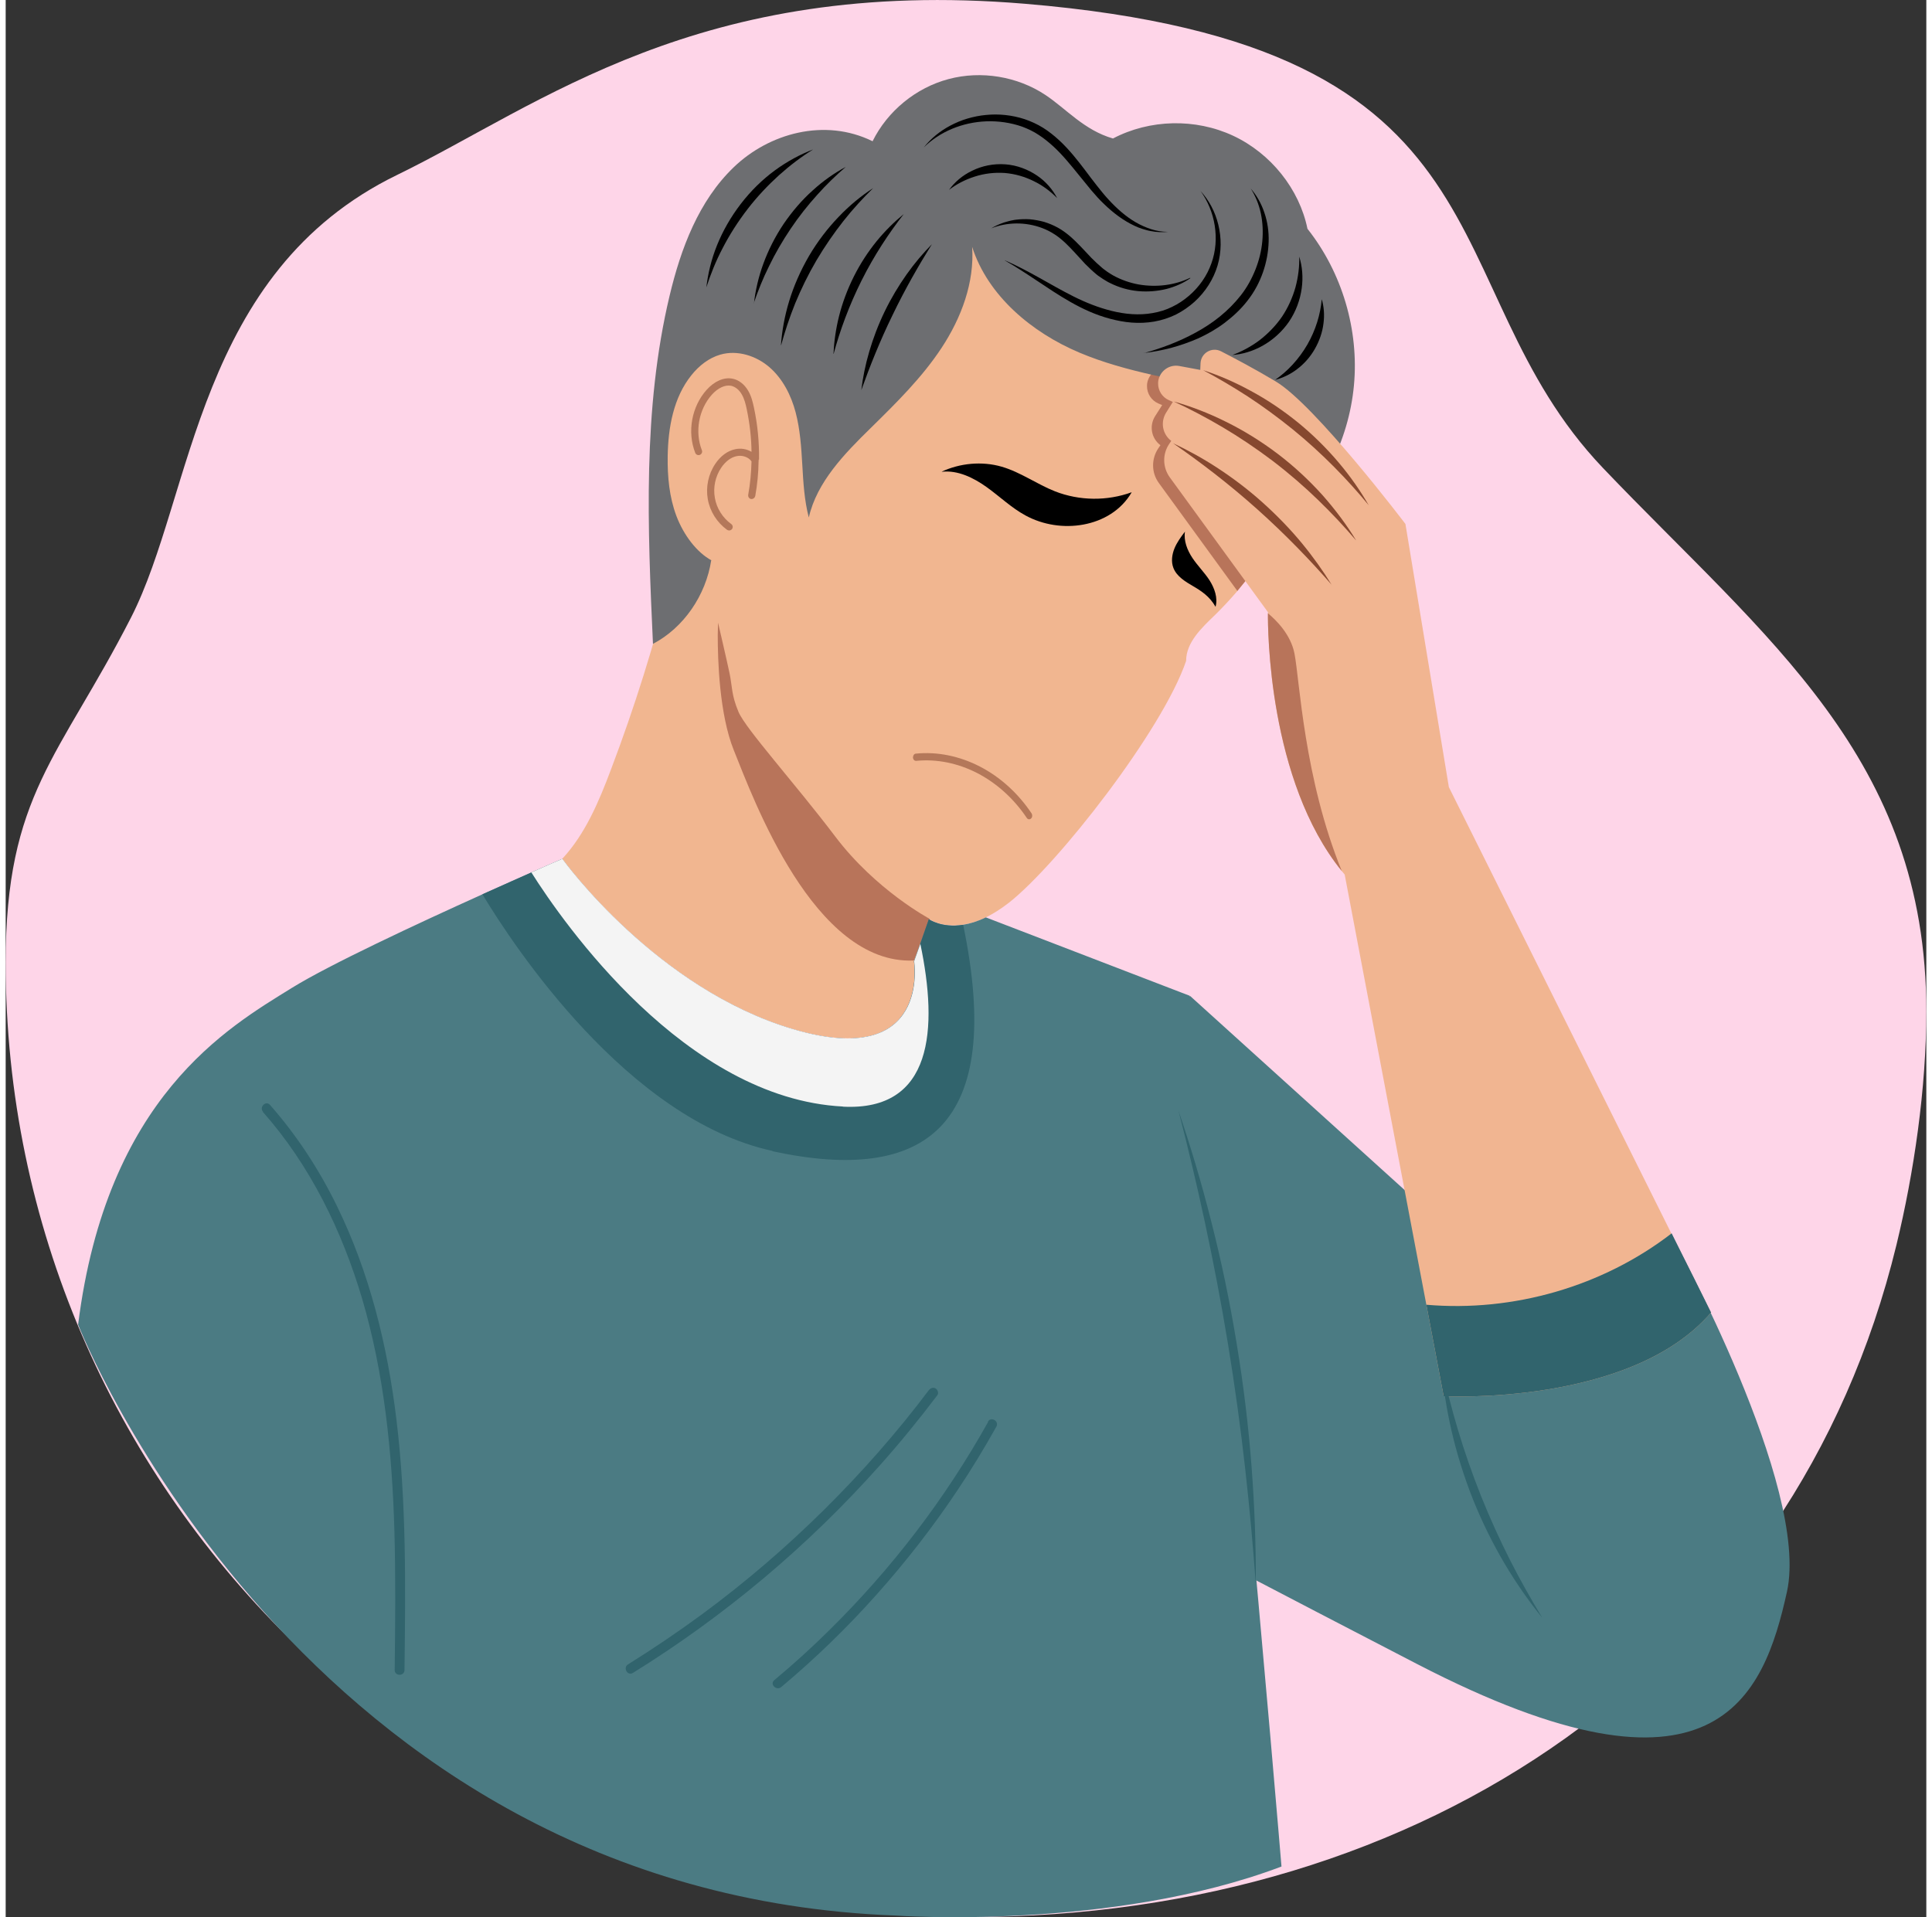
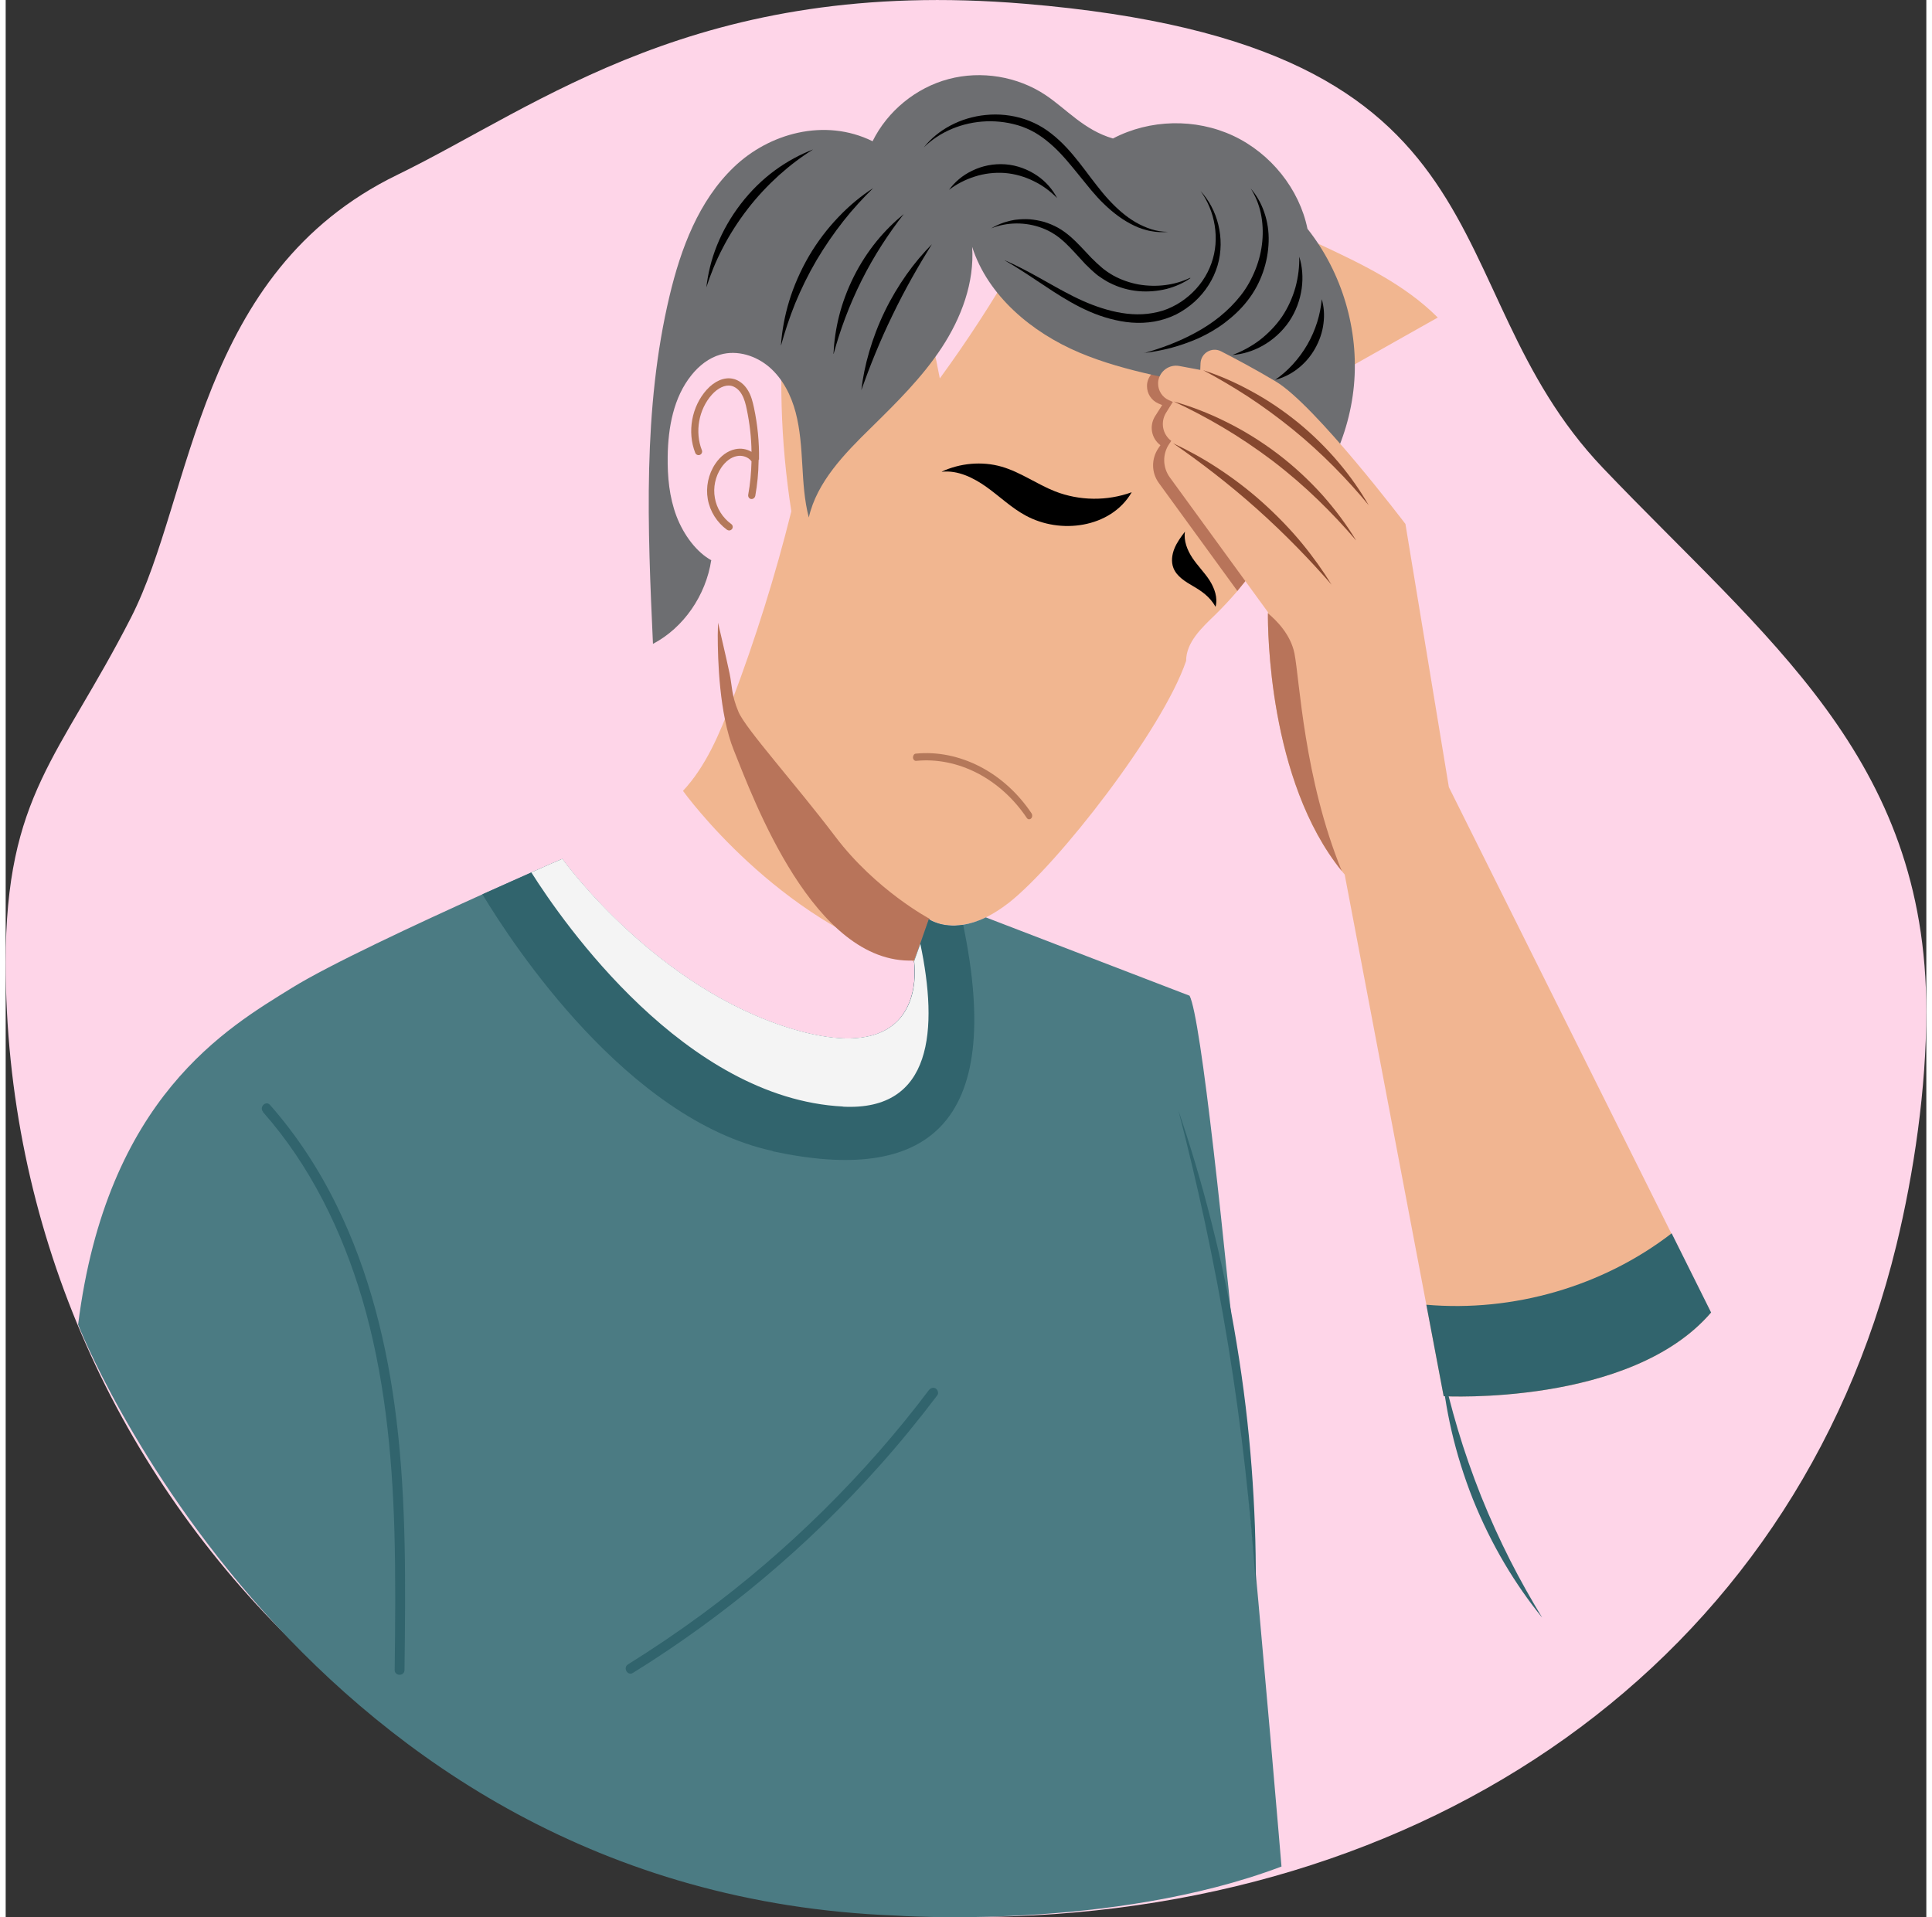
<svg xmlns="http://www.w3.org/2000/svg" id="_1_MAIN_INFO" data-name="1 MAIN INFO" viewBox="0 0 133.11 132.89" aria-hidden="true" width="133px" height="132px">
  <rect x="0" y="0" width="133.11" height="132.89" fill="#333333" stroke="none" />
  <defs>
    <linearGradient class="cerosgradient" data-cerosgradient="true" id="CerosGradient_ide17c51ee9" gradientUnits="userSpaceOnUse" x1="50%" y1="100%" x2="50%" y2="0%">
      <stop offset="0%" stop-color="#d1d1d1" />
      <stop offset="100%" stop-color="#d1d1d1" />
    </linearGradient>
    <linearGradient />
    <style>
      .cls-1-686d2477d64bf{
        fill: #b4785a;
      }

      .cls-2-686d2477d64bf{
        fill: #6d6e71;
      }

      .cls-3-686d2477d64bf{
        fill: #b8745a;
      }

      .cls-4-686d2477d64bf{
        fill: #f4f4f4;
      }

      .cls-5-686d2477d64bf{
        fill: #31646d;
      }

      .cls-6-686d2477d64bf{
        fill: #86482f;
      }

      .cls-7-686d2477d64bf{
        fill: #f1b591;
      }

      .cls-8-686d2477d64bf{
        fill: #4b7b83;
      }

      .cls-9-686d2477d64bf{
        fill: #fed5e8;
      }

      .cls-10-686d2477d64bf{
        fill: #f1b690;
      }
    </style>
  </defs>
  <path class="cls-9-686d2477d64bf" d="M0,66.72c0-11.64,3.73-14.22,8.69-23.92,4.33-8.47,4.52-23.91,18.45-30.68C37.04,7.3,48.03-1.63,70.62.26c34.7,2.89,27.91,19.42,40.09,32.19,11.31,11.85,22.4,20.06,22.4,37.65,0,5.35-.86,11.21-2.07,16.19-7.06,29.04-32.67,46.59-64.19,46.59C29.93,132.87,0,103.26,0,66.72Z" />
  <g>
-     <path class="cls-10-686d2477d64bf" d="M90.88,26.73c-.02.91-.09,1.82-.23,2.73-.63,4.19-2.51,8.22-5.29,11.51-.49.57-1,1.12-1.54,1.65-.93.9-2.01,1.9-2.01,3.19-1.63,4.8-8.89,14.1-12.29,16.77-.57.44-1.1.77-1.59,1.01-2.47,1.19-3.95.11-3.95.11l-1.03,2.93s1.2,7.54-8.37,4.71c-9.45-2.79-15.85-11.59-16.01-11.81h0c1.59-1.7,2.55-3.98,3.39-6.22,1.63-4.3,3.01-8.7,4.12-13.16-.76-4.87-.9-9.74-.4-14.55,2.65-1.46,5.26-3.01,7.88-4.55,1.24,3.13,2.17,6.48,2.81,9.89,3.79-5.19,7.06-10.86,9.69-16.82,5.45,2.29,11.02,4.9,16.6,7.51,2.93,1.37,5.93,2.79,8.22,5.09Z" />
+     <path class="cls-10-686d2477d64bf" d="M90.88,26.73c-.02.91-.09,1.82-.23,2.73-.63,4.19-2.51,8.22-5.29,11.51-.49.57-1,1.12-1.54,1.65-.93.9-2.01,1.9-2.01,3.19-1.63,4.8-8.89,14.1-12.29,16.77-.57.44-1.1.77-1.59,1.01-2.47,1.19-3.95.11-3.95.11l-1.03,2.93c-9.45-2.79-15.85-11.59-16.01-11.81h0c1.59-1.7,2.55-3.98,3.39-6.22,1.63-4.3,3.01-8.7,4.12-13.16-.76-4.87-.9-9.74-.4-14.55,2.65-1.46,5.26-3.01,7.88-4.55,1.24,3.13,2.17,6.48,2.81,9.89,3.79-5.19,7.06-10.86,9.69-16.82,5.45,2.29,11.02,4.9,16.6,7.51,2.93,1.37,5.93,2.79,8.22,5.09Z" />
    <path class="cls-3-686d2477d64bf" d="M90.65,29.45c-.63,4.19-2.51,8.22-5.29,11.51l-5.44-7.48c-.52-.71-.53-1.67-.04-2.4l.15-.22c-.63-.47-.79-1.34-.37-2.01l.49-.77-.28-.12c-.47-.21-.77-.68-.77-1.18,0-.06,0-.13.01-.2.11-.72.79-1.21,1.51-1.07l1.5.28.02-.48c.04-.73.81-1.18,1.47-.85.98.5,2.39,1.25,3.91,2.15.83.49,1.96,1.56,3.15,2.83Z" />
    <path class="cls-3-686d2477d64bf" d="M64.02,63.73v-.05s-3.71-1.97-6.53-5.7c-2.82-3.72-6.2-7.45-6.7-8.63s-.43-1.76-.62-2.67c-.19-.91-.8-3.52-.8-3.52,0,0-.01.32-.02.86,0,1.68.1,5.48,1.12,8,1.34,3.32,5.54,14.85,12.45,14.56l.04-.02" />
    <path class="cls-2-686d2477d64bf" d="M48.9,38.82c-.37,2.45-1.92,4.7-4.04,5.81-.37-8.07-.72-16.27,1.15-24.12.78-3.28,2.02-6.59,4.45-8.92,2.43-2.34,6.29-3.44,9.62-1.8,1.04-2.1,3.01-3.71,5.27-4.31s4.77-.19,6.72,1.11c1.45.97,2.67,2.43,4.67,3.01,2.55-1.34,5.72-1.41,8.33-.19,2.61,1.22,4.59,3.7,5.15,6.45,2.4,3.03,3.58,7.01,3.22,10.86-.36,3.85-2.25,7.54-5.15,10.07-.12-1.44.27-2.86.41-4.3.14-1.44-.04-3.03-1.06-4.05-.76-.76-1.84-1.06-2.88-1.31-3.47-.83-7.06-1.3-10.35-2.69-3.29-1.39-6.34-3.93-7.43-7.33.17,2.47-.75,4.92-2.11,6.99-1.36,2.07-3.14,3.82-4.91,5.56-1.83,1.79-3.74,3.75-4.3,6.21-.31-1.19-.38-2.42-.45-3.64-.07-1.22-.15-2.45-.46-3.64-.31-1.18-.89-2.33-1.81-3.13-.92-.8-2.23-1.22-3.41-.88-.8.23-1.48.77-2,1.42-1.25,1.55-1.62,3.64-1.65,5.63-.02,1.41.11,2.83.61,4.15.5,1.31,1.4,2.51,2.44,3.07Z" />
    <path class="cls-1-686d2477d64bf" d="M52.21,31.86c.02-1.21-.1-2.43-.35-3.6-.08-.37-.18-.81-.41-1.19-.26-.44-.65-.74-1.07-.82-.59-.12-1.25.16-1.8.77-1.04,1.16-1.36,2.92-.79,4.37.05.13.2.19.32.14.13-.05.19-.2.14-.32-.5-1.28-.22-2.83.69-3.85.42-.47.92-.7,1.33-.62.28.06.56.27.74.59.19.32.28.7.35,1.04.2.96.32,1.95.33,2.95-.33-.2-.74-.27-1.14-.18-.52.11-1.01.47-1.37,1.01-.48.71-.67,1.61-.52,2.45.15.85.64,1.62,1.33,2.12.04.03.1.05.15.05.08,0,.15-.04.2-.1.08-.11.06-.27-.06-.35-.59-.43-1.01-1.09-1.13-1.81-.13-.72.03-1.48.44-2.09.29-.43.67-.72,1.06-.8.4-.09.83.06,1.04.36-.02.78-.09,1.56-.23,2.32-.02.14.07.27.2.29.01,0,.03,0,.04,0,.12,0,.22-.09.25-.21.14-.79.22-1.59.23-2.4.01-.04.01-.08,0-.12Z" />
    <path d="M64.88,32.7c1.11-.12,2.19.41,3.1,1.06.91.65,1.72,1.44,2.7,1.97,1.21.66,2.66.88,4.01.63,1.36-.25,2.62-.98,3.35-2.24-1.7.62-3.62.6-5.31-.06-1.27-.5-2.39-1.33-3.7-1.71-1.38-.4-2.91-.24-4.15.34Z" />
    <path d="M83.85,42.06c.17-.62-.07-1.29-.42-1.84-.35-.54-.82-1-1.18-1.54-.36-.54-.62-1.2-.52-1.83-.28.37-.56.75-.73,1.17s-.24.92-.07,1.35c.23.59.83.95,1.38,1.27.55.32,1.14.71,1.54,1.42Z" />
    <path class="cls-1-686d2477d64bf" d="M70.93,56.79c-.06,0-.12-.03-.16-.09-.89-1.33-2.08-2.41-3.43-3.11-1.36-.7-2.82-.99-4.24-.85-.11.01-.21-.09-.22-.23,0-.14.08-.26.19-.27,1.48-.15,3.02.16,4.44.89,1.42.73,2.66,1.86,3.59,3.25.07.11.06.26-.03.35-.04.04-.08.06-.13.06Z" />
    <path class="cls-8-686d2477d64bf" d="M88.42,129.38c-11.8,4.47-26.73,3.4-26.73,3.4-41.25-1.55-56.67-40.96-56.67-40.96,1.98-15.79,10.39-20.6,14.81-23.34,2.6-1.61,8.67-4.44,13.21-6.49,2.84-1.28,5.09-2.26,5.53-2.45.16.22,6.56,9.02,16.01,11.81,9.57,2.83,8.37-4.71,8.37-4.71l1.03-2.93s.87.63,2.38.39c.46-.07.99-.23,1.57-.51l14.12,5.43c1.59,3.06,6.37,60.36,6.37,60.36Z" />
    <path class="cls-5-686d2477d64bf" d="M53.15,79.78c-10.06-2.18-17.98-14.26-20.11-17.79,1.29-.58,2.45-1.1,3.38-1.51,1.12-.5,1.91-.84,2.15-.94.16.22,6.56,9.02,16.01,11.81,9.57,2.83,8.37-4.71,8.37-4.71l.43-1.21.6-1.71s.87.63,2.38.39c2.9,13.96-2.58,17.99-13.21,15.69Z" />
    <path class="cls-4-686d2477d64bf" d="M58.02,76.7c-10.92-.56-19.38-12.73-21.59-16.23,1.12-.5,1.91-.84,2.15-.94.16.22,6.56,9.02,16.01,11.81,9.57,2.83,8.37-4.71,8.37-4.71l.43-1.21c1.24,5.91.87,11.61-5.36,11.29Z" />
-     <path class="cls-8-686d2477d64bf" d="M82.08,69.03l19.23,17.4,14.25-.61s9.5,17.25,7.89,24.52c-1.61,7.27-4.91,15.73-25.62,5.01-20.7-10.72-22.79-11.97-22.79-11.97l7.03-34.33Z" />
    <path class="cls-7-686d2477d64bf" d="M118.19,90.98c-5.57,6.5-18.53,5.8-18.53,5.8l-1.2-6.34-5.66-29.82c-.07-.08-.14-.16-.2-.24-5.1-6.29-5.13-16.83-5.12-17.87,0-.05,0-.08,0-.08l-6.8-9.34c-.5-.69-.52-1.62-.04-2.32l.14-.21c-.61-.46-.76-1.3-.36-1.95l.47-.75-.27-.12c-.46-.2-.75-.66-.75-1.14,0-.06,0-.13.01-.19.11-.7.77-1.17,1.46-1.04l1.45.27.02-.47c.04-.71.79-1.14,1.42-.82.95.49,2.32,1.21,3.79,2.09,2.74,1.63,8.99,9.88,8.99,9.88l3.01,18.24,15.42,30.94,2.74,5.5Z" />
    <path class="cls-5-686d2477d64bf" d="M118.19,90.98c-5.57,6.5-18.53,5.8-18.53,5.8l-1.2-6.34c6.02.52,12.22-1.26,17-4.95l2.74,5.5Z" />
    <path class="cls-3-686d2477d64bf" d="M92.6,60.38c-5.1-6.29-5.13-16.83-5.12-17.87.58.48,1.58,1.47,1.84,2.79.36,1.84.65,8.63,3.28,15.08Z" />
    <path d="M48.56,19.92c.29-.9.66-1.83,1.14-2.74.47-.91,1.05-1.82,1.72-2.69.67-.87,1.41-1.65,2.17-2.34.77-.69,1.56-1.29,2.37-1.79-.89.34-1.79.82-2.65,1.45-.86.63-1.66,1.41-2.36,2.32-.7.91-1.25,1.88-1.65,2.87-.4.99-.63,1.98-.74,2.92Z" />
-     <path d="M51.85,21c.29-.84.63-1.7,1.06-2.56.42-.87.92-1.73,1.49-2.58.57-.85,1.19-1.63,1.84-2.35.64-.72,1.31-1.36,1.98-1.94-.78.42-1.56.96-2.29,1.63-.74.66-1.42,1.45-2.02,2.33-.59.88-1.06,1.82-1.4,2.75-.34.93-.55,1.86-.65,2.74Z" />
    <path d="M53.74,23.93c.26-.94.58-1.92.98-2.91.41-.99.89-1.98,1.47-2.97.58-.98,1.21-1.89,1.87-2.73.66-.84,1.36-1.59,2.06-2.28-.82.53-1.64,1.2-2.39,1.99-.76.79-1.46,1.7-2.06,2.72-.59,1.02-1.05,2.07-1.37,3.12-.32,1.05-.5,2.08-.57,3.06Z" />
    <path d="M57.38,24.53c.44-1.62,1.07-3.35,1.94-5.09.87-1.74,1.89-3.28,2.92-4.6-.65.53-1.29,1.16-1.88,1.88-.59.73-1.13,1.55-1.58,2.45-.45.9-.79,1.82-1.02,2.73-.23.91-.35,1.8-.39,2.63Z" />
    <path d="M59.3,27.04c.58-1.62,1.28-3.39,2.16-5.19.87-1.81,1.82-3.46,2.73-4.92-.6.61-1.2,1.31-1.75,2.09-.55.78-1.07,1.64-1.52,2.57-.45.93-.8,1.86-1.07,2.78-.27.92-.45,1.82-.55,2.67Z" />
    <path d="M72.87,13.73c-.3-.58-.77-1.14-1.39-1.56-.62-.42-1.38-.72-2.2-.78-.82-.06-1.62.11-2.29.44-.68.32-1.23.8-1.61,1.33.52-.4,1.12-.71,1.78-.92.65-.21,1.36-.3,2.08-.25.72.06,1.4.26,2.02.57.62.3,1.16.71,1.62,1.18Z" />
    <path d="M80.55,16.07c-.39,0-.78-.06-1.15-.18-.19-.06-.37-.13-.55-.21-.18-.08-.36-.17-.53-.27-.69-.4-1.31-.95-1.88-1.57-.29-.31-.55-.64-.82-.98-.27-.34-.53-.69-.8-1.05-.54-.71-1.11-1.44-1.8-2.08-.35-.32-.72-.62-1.12-.87-.4-.25-.84-.45-1.28-.6-.89-.29-1.81-.38-2.69-.29-.44.04-.87.13-1.28.25-.41.12-.81.29-1.17.48-.74.39-1.37.91-1.85,1.52,1.1-1.09,2.68-1.75,4.34-1.81.83-.03,1.68.09,2.48.37.4.15.78.33,1.14.57.36.23.7.51,1.03.81.65.6,1.21,1.3,1.77,1.99.28.35.56.69.84,1.03.29.34.58.67.9.97.63.61,1.32,1.13,2.08,1.49.19.09.38.17.58.23.2.06.39.12.59.15.4.08.8.09,1.18.05Z" />
    <path d="M82.08,19.26c-1.06.51-2.32.67-3.55.46-.61-.11-1.22-.32-1.78-.63-.03-.02-.07-.04-.1-.06l-.1-.06c-.07-.04-.14-.09-.2-.13-.06-.05-.13-.1-.19-.14-.06-.05-.13-.09-.19-.15-.25-.21-.49-.44-.73-.68-.47-.49-.93-1.02-1.46-1.48-.27-.23-.55-.44-.86-.61-.31-.17-.63-.3-.95-.4-.33-.09-.66-.15-.99-.18-.33-.02-.65-.01-.97.03-.08.01-.16.02-.23.04-.08.01-.15.03-.23.05l-.11.03-.11.03c-.07.02-.15.04-.22.07-.29.1-.56.23-.81.38,1.09-.44,2.38-.46,3.54-.02.29.11.57.25.83.42.26.16.51.37.75.59.47.44.91.96,1.4,1.48.25.25.51.5.79.73.07.06.14.11.22.16.07.05.15.1.22.15.08.05.15.09.23.14l.12.07s.08.04.12.06c.63.32,1.31.51,1.98.57.67.06,1.33,0,1.95-.15.61-.16,1.18-.41,1.66-.75Z" />
    <path d="M69.24,18.05c.74.42,1.47.9,2.22,1.4.75.5,1.52,1.02,2.35,1.49.83.47,1.73.89,2.71,1.15.49.13.99.23,1.51.27.52.04,1.05.02,1.57-.07.52-.09,1.04-.26,1.51-.49.47-.24.9-.54,1.28-.88.76-.69,1.32-1.57,1.6-2.52.28-.95.27-1.93.05-2.83-.22-.9-.65-1.7-1.23-2.33.5.69.84,1.51.98,2.38.14.87.08,1.79-.23,2.64-.3.85-.84,1.63-1.55,2.24-.35.3-.75.57-1.17.77-.42.21-.88.35-1.35.43-.94.17-1.92.08-2.84-.15-.93-.23-1.8-.58-2.64-1-.84-.42-1.63-.88-2.42-1.32-.79-.44-1.57-.85-2.35-1.19Z" />
    <path d="M78.88,24.47c.61-.07,1.24-.19,1.87-.35.63-.17,1.27-.39,1.91-.67.63-.29,1.25-.64,1.83-1.08.58-.44,1.13-.95,1.59-1.55.47-.6.82-1.27,1.06-1.96.24-.69.37-1.41.39-2.11.02-.7-.08-1.39-.3-2.02-.21-.63-.54-1.2-.94-1.66.33.52.57,1.11.7,1.73.13.62.16,1.27.1,1.93-.06.65-.22,1.31-.47,1.94-.25.63-.58,1.24-1.01,1.79-.43.55-.93,1.05-1.46,1.48-.53.43-1.1.8-1.69,1.12-1.17.64-2.4,1.09-3.58,1.42Z" />
    <path d="M85,24.61c.69-.05,1.43-.26,2.12-.65.69-.39,1.33-.95,1.82-1.66.48-.71.77-1.51.88-2.3.11-.78.04-1.55-.17-2.21.02.69-.07,1.41-.26,2.12-.2.71-.51,1.41-.94,2.05-.44.64-.98,1.18-1.56,1.63-.59.44-1.23.78-1.88,1.02Z" />
    <path d="M87.98,26.33c.51-.13,1.04-.37,1.52-.74.48-.36.91-.84,1.23-1.4.32-.56.53-1.17.6-1.77.08-.6.03-1.18-.12-1.68-.09,1.05-.42,2.14-1,3.15-.59,1.01-1.36,1.84-2.23,2.44Z" />
    <path class="cls-5-686d2477d64bf" d="M17.83,77.08c3.28,3.71,5.48,8.24,6.88,12.96,1.53,5.21,2.07,10.63,2.23,16.04.09,3.23.06,6.45.02,9.68,0,.44.68.44.68,0,.07-5.79.14-11.61-.56-17.37-.62-5.12-1.86-10.18-4.14-14.83-1.23-2.51-2.77-4.87-4.62-6.97-.29-.33-.77.15-.48.48h0Z" />
    <path class="cls-5-686d2477d64bf" d="M63.98,96.36c-2.22,2.95-4.67,5.73-7.29,8.32-2.63,2.6-5.44,5.01-8.41,7.2-1.67,1.23-3.39,2.39-5.15,3.49-.37.23-.03.82.34.59,3.18-1.97,6.21-4.17,9.07-6.57,2.86-2.4,5.54-5.01,8.03-7.8,1.4-1.57,2.73-3.2,4-4.88.11-.15.02-.38-.12-.47-.17-.1-.36-.02-.47.12h0Z" />
-     <path class="cls-5-686d2477d64bf" d="M68.09,98.56c-1.48,2.65-3.15,5.2-4.99,7.61-1.84,2.41-3.85,4.69-6.01,6.82-1.22,1.21-2.5,2.37-3.82,3.47-.34.28.15.76.48.48,2.35-1.97,4.55-4.1,6.59-6.39,2.04-2.28,3.93-4.71,5.63-7.26.96-1.43,1.85-2.9,2.69-4.4.21-.38-.37-.73-.59-.34h0Z" />
    <path class="cls-5-686d2477d64bf" d="M86.64,109.67c.01-2.51-.08-5.17-.29-7.95-.21-2.78-.55-5.66-1.04-8.61-.48-2.95-1.08-5.79-1.77-8.49-.68-2.7-1.45-5.25-2.26-7.63.63,2.43,1.25,5.02,1.83,7.73.58,2.71,1.13,5.55,1.61,8.49.48,2.93.87,5.8,1.18,8.56.31,2.76.55,5.41.73,7.91Z" />
    <path class="cls-5-686d2477d64bf" d="M106.47,112.1c-.74-1.22-1.49-2.54-2.2-3.94-.71-1.4-1.39-2.89-2.02-4.46-.62-1.56-1.16-3.11-1.61-4.62-.45-1.51-.82-2.97-1.13-4.37.11,1.43.34,2.93.7,4.49.36,1.55.85,3.14,1.48,4.73.64,1.59,1.38,3.08,2.19,4.45.81,1.37,1.69,2.62,2.59,3.73Z" />
    <path class="cls-6-686d2477d64bf" d="M91.91,40.56c-.59-.96-1.28-1.94-2.08-2.91-.8-.97-1.71-1.91-2.71-2.81-1-.9-2.05-1.69-3.1-2.38-1.05-.69-2.1-1.26-3.12-1.74,1.85,1.28,3.85,2.8,5.82,4.56,1.97,1.76,3.71,3.57,5.19,5.27Z" />
    <path class="cls-6-686d2477d64bf" d="M93.58,37.44c-.63-1.04-1.41-2.09-2.31-3.11-.91-1.01-1.95-1.99-3.11-2.87-1.16-.88-2.38-1.63-3.6-2.23-1.22-.61-2.44-1.07-3.61-1.4,1.11.51,2.25,1.11,3.4,1.79,1.15.68,2.31,1.46,3.45,2.32,1.14.87,2.19,1.78,3.15,2.71.96.93,1.84,1.87,2.63,2.8Z" />
    <path class="cls-6-686d2477d64bf" d="M94.47,35.03c-.57-.99-1.26-1.99-2.08-2.96-.82-.97-1.76-1.91-2.81-2.77-1.06-.86-2.16-1.6-3.28-2.2-1.11-.61-2.23-1.09-3.31-1.44,1,.53,2.04,1.14,3.09,1.82,1.04.68,2.09,1.45,3.13,2.29,1.03.84,1.99,1.72,2.87,2.61.88.89,1.68,1.78,2.4,2.66Z" />
  </g>
</svg>